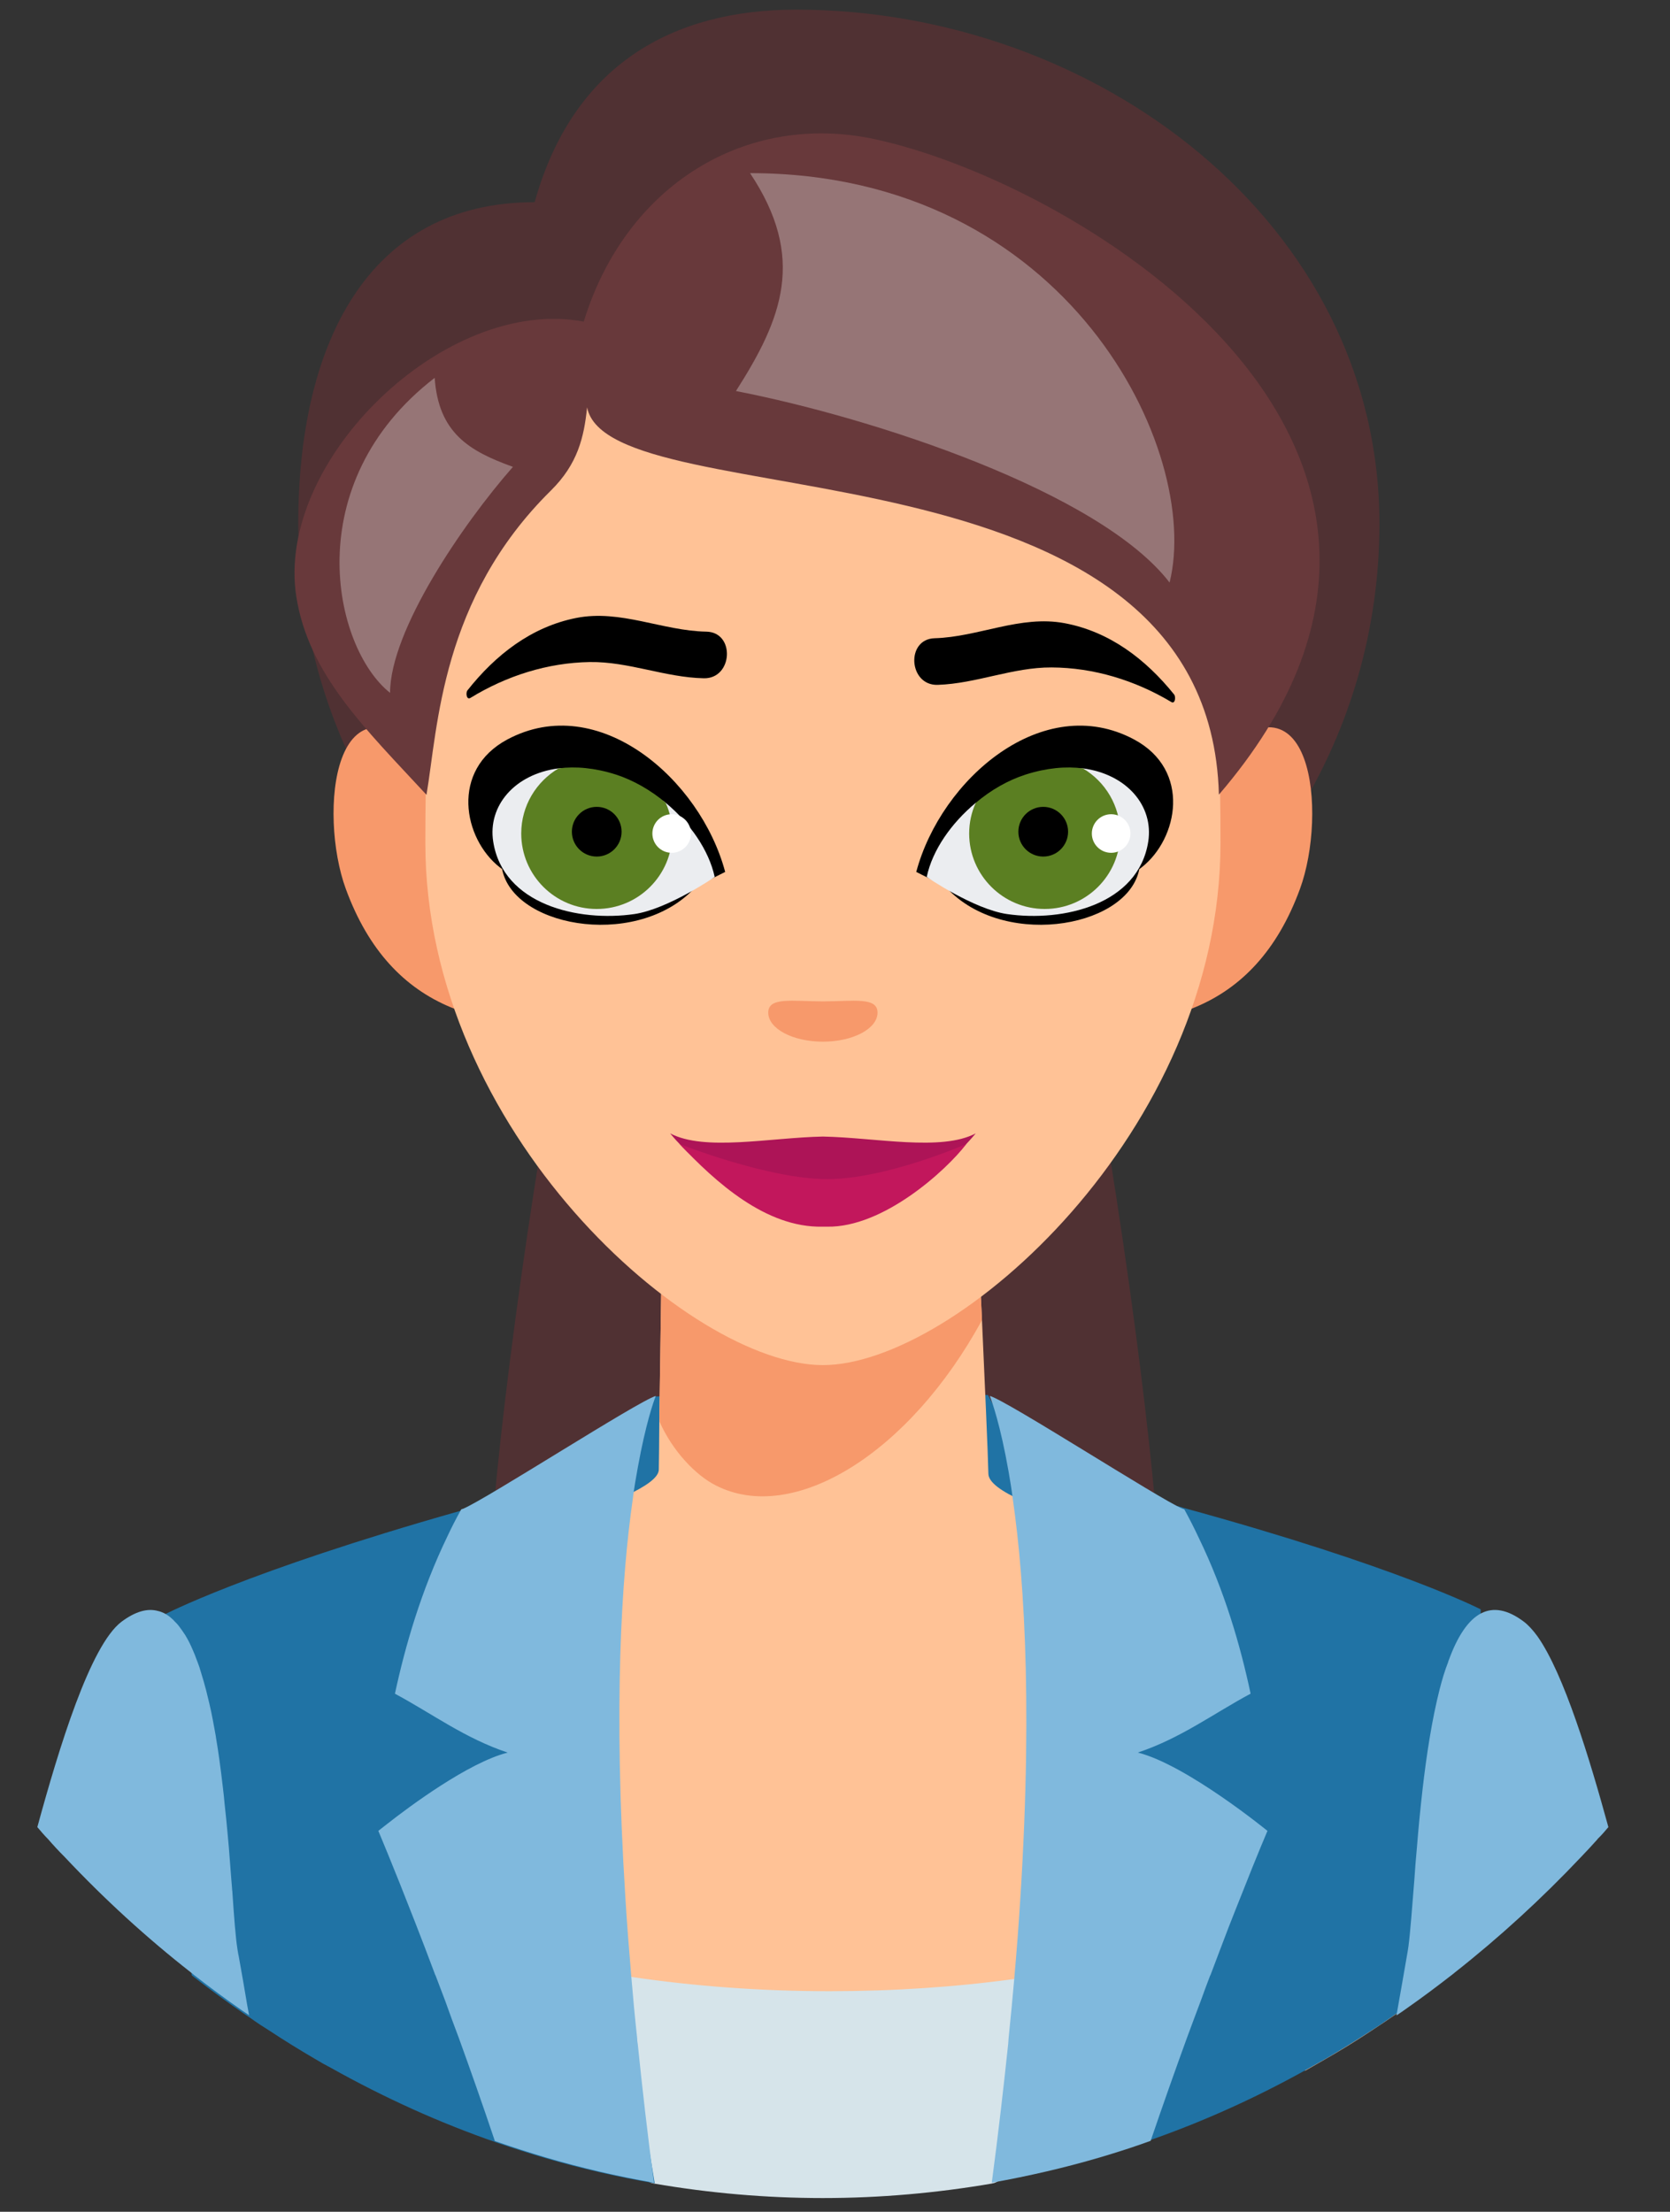
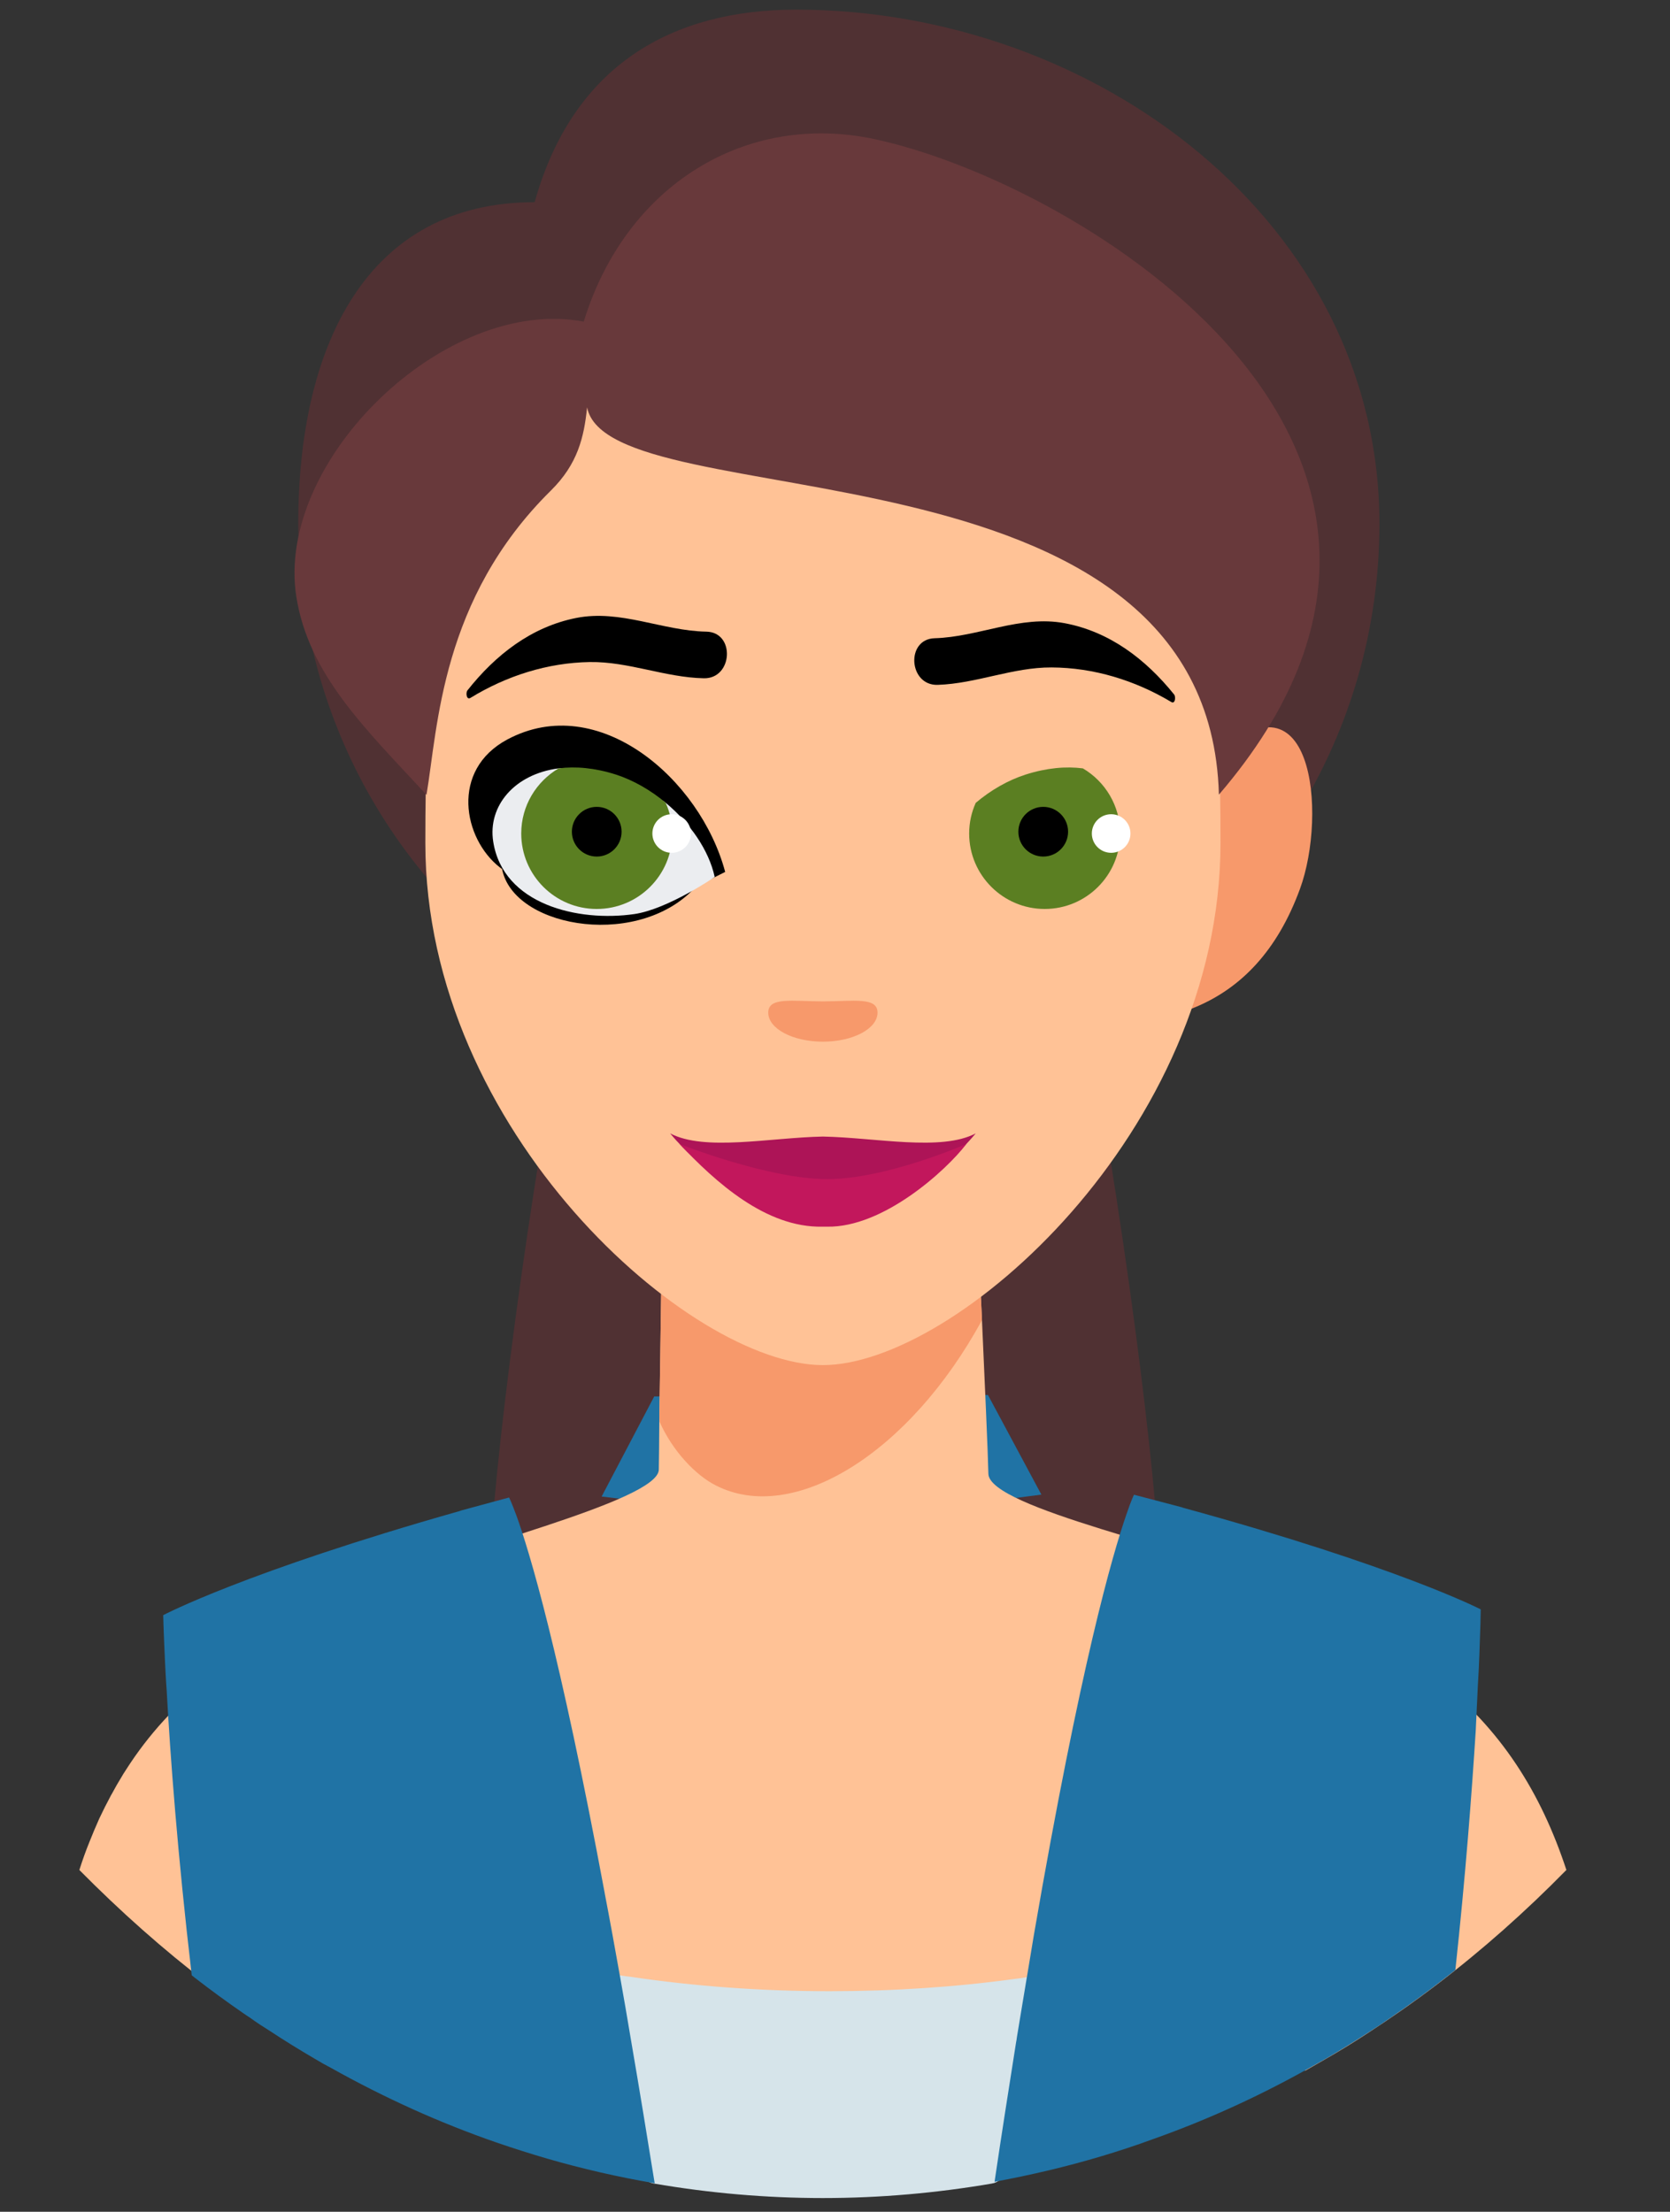
<svg xmlns="http://www.w3.org/2000/svg" version="1.1" id="Layer_1" x="0px" y="0px" width="554.4px" height="734.4px" viewBox="0 0 184.8 244.8" enable-background="new 0 0 184.8 244.8" xml:space="preserve">
  <rect x="0" y="0" width="184.8" height="244.8" fill="#333333" stroke="none" />
  <path fill-rule="evenodd" clip-rule="evenodd" fill="#503133" d="M33.004,57.966c0,22.33,11.958,41.831,29.747,52.319  c-5.384,28.85-8.625,57.047-8.625,65.526c0,19.204,16.628,34.77,37.125,34.77c20.506,0,37.131-15.565,37.131-34.77  c0-8.325-3.123-35.65-8.333-63.944c19.352-10.023,32.597-30.396,32.597-53.901c0-33.425-31.511-56.898-64.55-56.898  c-13.596,0-24.663,6.029-28.932,21.309C40.56,22.376,33.004,38.296,33.004,57.966" />
  <path fill-rule="evenodd" clip-rule="evenodd" fill="#2073a5" d="M109.324,154.394l5.913,11.027l-7.723,1.011l-0.053-12.029  L109.324,154.394z M72.395,154.557l-5.819,11.078l7.729,0.943l-0.053-12.03L72.395,154.557z" />
  <path fill-rule="evenodd" clip-rule="evenodd" fill="#FFC296" d="M39.173,218.043l-0.001,0.012  c-0.166,2.935-0.465,5.799-0.955,8.476c-0.166,0.932-0.303,1.815-0.489,2.655c-0.675-0.324-1.329-0.72-1.957-1.093  c-1.582-0.91-3.119-1.864-4.681-2.863c-2.749-1.747-5.402-3.657-8.01-5.636l-0.023-0.001c-5.008-3.821-9.76-8.058-14.276-12.624  c0.348-1.095,0.721-2.142,1.14-3.167c0.328-0.817,0.653-1.607,1.001-2.376c0.024-0.045,0.047-0.115,0.071-0.163  c0.395-0.837,0.815-1.679,1.254-2.491c0.025-0.048,0.05-0.115,0.094-0.165c0.374-0.698,0.77-1.396,1.19-2.072  c0.068-0.138,0.162-0.259,0.23-0.373c0,0,0.07-0.118,0.21-0.327c2.421-3.795,5.497-7.194,9.338-10.199  c1.908-1.515,4.03-2.936,6.381-4.24c1.68-0.954,3.471-1.838,5.403-2.698l0.138-0.063l0.145-0.087l0.018-0.012  c1.891-1.134,3.948-2.206,6.159-3.212c8.229-3.745,31.305-9.135,31.348-12.662c0.019-0.911,0.045-3.076,0.06-5.804  c0.129-7.838,0.283-20.241,0.283-20.241h34.965c0,0,0.217,4.308,0.454,9.485c0.303,6.688,0.667,14.852,0.709,17.014  c0.067,3.811,22.861,8.444,31.07,12.145c2.301,1.045,4.439,2.162,6.397,3.343c0.039,0.008,0.064,0.029,0.087,0.052l0.015,0.009  c4.64,2.052,8.554,4.358,11.866,6.979c7.266,5.684,11.688,12.697,14.527,21.322c-4.52,4.608-9.284,8.84-14.305,12.663  c-2.492,1.896-5.056,3.695-7.674,5.394c-1.643,1.081-3.289,2.087-4.96,3.037l-1.987,1.138c-0.191-0.85-0.352-1.736-0.506-2.654  c-0.476-2.68-0.789-5.556-0.949-8.493c-12.733,6.408-31.261,10.444-51.894,10.444C70.434,228.492,51.906,224.454,39.173,218.043" />
  <path fill-rule="evenodd" clip-rule="evenodd" fill="#F7996B" d="M108.668,146.102c-8.01,14.742-20.848,22.687-29.441,18.313  c-2.252-1.126-4.828-3.854-6.237-7.055l-0.023-0.499c0.128-7.839,0.283-20.241,0.283-20.241l34.964-0.001  C108.213,136.616,108.429,140.926,108.668,146.102" />
  <path fill-rule="evenodd" clip-rule="evenodd" fill="#d6e4ea" d="M109.864,241.653c-0.023,0-0.068,0-0.115,0.023  c-6.104,1.044-12.343,1.603-18.701,1.603c-6.357,0-12.597-0.559-18.678-1.603c-0.047,0-0.094-0.023-0.115-0.023  c-4.029-0.704-12.089-24.319-3.752-23.037c0.445,0.068,0.91,0.145,1.352,0.186c6.917,1.025,14.277,1.583,21.938,1.583  c7.103,0,13.974-0.463,20.449-1.353c0.465-0.047,0.907-0.117,1.328-0.186C121.765,217.685,113.893,240.928,109.864,241.653" />
  <path fill-rule="evenodd" clip-rule="evenodd" fill="#2073a5" d="M163.854,178.124c0,0,0,0.022,0,0.093  c0.002,0.396-0.038,2.072-0.143,4.799c-0.042,1.026-0.084,2.19-0.171,3.496c-0.063,1.487-0.15,3.144-0.236,5.003v0.023  c-0.434,6.827-1.117,15.938-2.255,26.492c-0.142,0.114-0.304,0.257-0.468,0.375c-1.556,1.218-3.133,2.411-4.733,3.539  c-0.417,0.302-0.813,0.587-1.208,0.843c-0.628,0.446-1.274,0.892-1.902,1.313c-1.719,1.127-3.435,2.228-5.177,3.262  c-0.628,0.375-1.233,0.725-1.836,1.054c-5.83,3.333-11.919,6.15-18.223,8.373c-1.836,0.679-3.719,1.291-5.604,1.858  c-3.883,1.161-7.814,2.085-11.842,2.831c0.813-5.527,1.632-10.652,2.381-15.43c0.046-0.187,0.065-0.374,0.09-0.561  c0.386-2.375,0.773-4.637,1.134-6.828c0.249-1.563,0.521-3.054,0.746-4.496c5.153-29.88,8.69-42.078,10.229-46.512  c0.554-1.652,0.851-2.214,0.851-2.214c1.82,0.483,3.569,0.939,5.224,1.371c0.094,0.022,0.162,0.052,0.21,0.072  C154.773,173.413,163.854,178.124,163.854,178.124 M72.446,241.642c-4.033-0.687-8-1.6-11.893-2.726  c-1.888-0.552-3.752-1.146-5.62-1.787c-6.32-2.189-12.41-4.954-18.272-8.237c-0.629-0.324-1.238-0.669-1.843-1.036  c-1.66-0.973-3.317-1.991-4.93-3.055c-0.747-0.466-1.492-0.948-2.219-1.48c-0.257-0.164-0.536-0.35-0.795-0.533  c-1.776-1.227-3.552-2.523-5.258-3.845c-0.139-0.113-0.257-0.208-0.397-0.318c-1.572-13.386-2.391-24.444-2.77-31.475  c-0.099-1.305-0.152-2.468-0.201-3.494c-0.078-1.7-0.128-2.982-0.156-3.796c-0.002-0.513-0.03-0.837-0.03-1.002  c0-0.07,0-0.093,0-0.093s9.042-4.79,32.833-11.531c0.049-0.025,0.114-0.054,0.209-0.075c1.65-0.446,3.396-0.919,5.234-1.417  c0,0,0.258,0.513,0.801,1.975c1.438,3.957,4.77,14.956,9.779,41.81v0.024c0.549,2.84,1.096,5.861,1.669,9.074  c0.405,2.256,0.813,4.609,1.218,7.051c0.027,0.186,0.072,0.373,0.095,0.56C70.72,231.006,71.559,236.123,72.446,241.642z" />
-   <path fill-rule="evenodd" clip-rule="evenodd" fill="#80b9dd" d="M177.982,202.223c-0.371,0.441-0.742,0.884-1.211,1.328v0.024  c-0.582,0.651-1.187,1.304-1.814,1.956c-4.377,4.634-9.059,8.92-13.996,12.807c-0.142,0.114-0.305,0.256-0.47,0.373  c-1.561,1.211-3.143,2.398-4.748,3.519c-0.419,0.3-0.816,0.583-1.212,0.837c0.419-2.374,0.838-4.729,1.235-7.056  c0.023-0.186,0.067-0.393,0.092-0.602c0.212-1.611,0.395-4.216,0.652-7.358c0.068-1.097,0.165-2.284,0.277-3.494  c0.165-2.074,0.374-4.264,0.627-6.479c0.445-3.889,1.05-7.779,1.889-11.086c0.279-1.091,0.583-2.121,0.954-3.046  c0-0.07,0.024-0.142,0.068-0.21c0.932-2.563,2.122-4.448,3.612-5.193c1.303-0.653,2.863-0.44,4.705,0.954  c0.489,0.374,0.978,0.907,1.49,1.606C173.071,185.266,175.912,194.676,177.982,202.223 M140.255,202.641  c0,0-1.119,2.608-2.887,7.106c-0.444,1.113-0.932,2.329-1.444,3.65c-0.604,1.611-1.281,3.334-1.979,5.218l-0.025,0.022  c-0.348,0.911-0.698,1.843-1.046,2.819c-0.514,1.328-1.002,2.701-1.538,4.121c-1.281,3.518-2.632,7.339-4.007,11.369  c-1.838,0.671-3.724,1.274-5.611,1.834c-3.889,1.144-7.824,2.05-11.854,2.778c-0.024,0-0.068,0-0.115,0.023  c0.722-5.427,1.305-10.531,1.814-15.349c0.024-0.234,0.024-0.444,0.048-0.652c0.235-2.283,0.444-4.496,0.631-6.637  c0.139-1.563,0.256-3.076,0.373-4.567c1.771-23.798,0.792-39.217-0.535-48.435c-0.142-1.118-0.304-2.12-0.469-3.053  c-0.908-5.193-1.839-7.757-2.048-8.293c0-0.047-0.023-0.067-0.023-0.092c1.932,0.536,18.7,11.368,21.308,12.48  c0.094,0.023,0.162,0.053,0.209,0.073c0.56,1.024,1.094,2.068,1.583,3.118c2.888,5.938,4.634,12.019,5.751,17.279  c-4.122,2.21-7.731,4.936-12.479,6.517C131.335,195.35,140.255,202.641,140.255,202.641z M70.019,165.941  c-1.235,8.638-2.166,22.707-0.818,44.039c0.166,2.772,0.395,5.681,0.653,8.731c0.186,2.212,0.396,4.521,0.653,6.871  c0,0.21,0.023,0.441,0.068,0.652c0.491,4.818,1.072,9.922,1.794,15.349c-0.047,0-0.094-0.023-0.115-0.023  c-4.03-0.704-7.992-1.635-11.88-2.778c-1.886-0.56-3.747-1.163-5.612-1.812c-1.353-4.03-2.7-7.854-3.981-11.39  c-0.536-1.42-1.046-2.794-1.514-4.122c-0.374-0.978-0.721-1.909-1.07-2.819c0-0.023,0-0.023-0.023-0.023  c-0.818-2.166-1.562-4.146-2.26-5.913c-2.448-6.291-4.05-10.063-4.05-10.063s0.348-0.276,0.952-0.745  c2.423-1.908,9.013-6.823,13.366-7.919c-4.749-1.582-8.358-4.308-12.479-6.517c1.141-5.312,2.911-11.412,5.798-17.398  c0.465-1,0.979-2.001,1.538-3.001c0.05-0.023,0.115-0.051,0.209-0.072c2.607-1.09,19.376-11.922,21.309-12.48  c0,0.024,0,0.049-0.024,0.092c-0.209,0.536-1.07,2.938-1.956,7.828C70.389,163.471,70.178,164.635,70.019,165.941z M27.562,223.042  c-0.256-0.165-0.533-0.352-0.792-0.536c-1.771-1.234-3.542-2.539-5.241-3.868c-0.138-0.114-0.256-0.209-0.395-0.321  c-4.938-3.867-9.618-8.15-13.997-12.808c-0.631-0.628-1.235-1.281-1.798-1.933c-0.439-0.442-0.833-0.911-1.208-1.353  c2.398-8.776,5.843-20.1,9.314-22.729c1.562-1.163,2.888-1.514,4.054-1.187c0.232,0.048,0.442,0.138,0.651,0.232  c0.301,0.165,0.607,0.351,0.884,0.627c0.094,0.068,0.165,0.142,0.259,0.256c0.092,0.095,0.186,0.186,0.277,0.279  c0.094,0.115,0.209,0.232,0.303,0.375c0.21,0.276,0.419,0.582,0.631,0.907c0.3,0.491,0.583,1.049,0.835,1.655  c0.163,0.351,0.302,0.722,0.443,1.118c0.024,0.048,0.048,0.115,0.068,0.165c0.142,0.372,0.276,0.765,0.396,1.188  c0.023,0.068,0.047,0.139,0.068,0.232c0.165,0.507,0.304,1.025,0.445,1.562c0.024,0.024,0.024,0.048,0.024,0.09c0,0,0,0,0,0.023  c0,0,0.024,0.028,0.024,0.053c0.115,0.465,0.233,0.954,0.351,1.44c0.138,0.604,0.277,1.211,0.395,1.867  c0.115,0.583,0.209,1.163,0.325,1.771c0,0.064,0.025,0.112,0.025,0.186c0.139,0.79,0.257,1.604,0.372,2.418  c0.142,1.053,0.279,2.098,0.396,3.149c0.07,0.603,0.141,1.185,0.185,1.769c0.117,1.093,0.235,2.166,0.327,3.234  c0.047,0.536,0.094,1.049,0.141,1.563c0.092,1.258,0.186,2.448,0.277,3.588c0.023,0.274,0.049,0.559,0.069,0.816  c0,0.117,0.024,0.232,0.024,0.351c0.023,0.089,0.023,0.165,0.023,0.231c0.186,2.726,0.351,4.961,0.56,6.285  c0.02,0.094,0.02,0.186,0.047,0.28c0.023,0.164,0.047,0.329,0.092,0.489c0.327,1.819,0.651,3.655,0.954,5.499  C27.446,222.347,27.493,222.692,27.562,223.042z" />
  <path fill-rule="evenodd" clip-rule="evenodd" fill="#F7996B" d="M133.903,84.253c11.398-11.345,13.005,5.803,9.95,14.132  c-5.025,13.73-16.012,16.389-29.245,14.24L133.903,84.253z" />
-   <path fill-rule="evenodd" clip-rule="evenodd" fill="#F7996B" d="M48.217,84.253c-11.399-11.345-13.005,5.803-9.95,14.132  c5.034,13.73,16.015,16.389,29.245,14.24L48.217,84.253z" />
  <path fill-rule="evenodd" clip-rule="evenodd" fill="#FFC296" d="M135.058,93.317c0,31.907-29.331,57.773-43.998,57.773  c-14.668,0-43.992-25.866-43.992-57.773c0-31.905,3.11-63.101,43.992-63.101C131.944,30.216,135.058,61.41,135.058,93.317" />
  <path fill-rule="evenodd" clip-rule="evenodd" fill="#F7996B" d="M97.107,112.076c0,1.778-2.705,3.216-6.045,3.216  c-3.342,0-6.049-1.441-6.049-3.216c0-1.773,2.707-1.244,6.049-1.244C94.404,110.833,97.107,110.306,97.107,112.076" />
  <path fill-rule="evenodd" clip-rule="evenodd" fill="#AD1457" d="M91.064,125.794c-5.884,0.115-13.089,1.666-16.907-0.353  c3.496,4.229,8.894,7.713,15.594,9.566c0.411-0.021,0.863-0.057,1.311-0.103c0.458,0.05,0.902,0.081,1.316,0.103  c6.7-1.854,12.095-5.338,15.594-9.566C104.156,127.458,96.951,125.907,91.064,125.794" />
  <path fill-rule="evenodd" clip-rule="evenodd" fill="#C2175C" d="M91.54,130.502c-6.583,0-16.371-3.902-16.344-3.886  c4.009,4.244,9.547,9.268,15.791,9.152c0.093,0,0.432,0,0.526,0c6.255,0.12,13.233-6.269,15.426-9.152  C106.962,126.6,98.127,130.502,91.54,130.502" />
  <path fill-rule="evenodd" clip-rule="evenodd" fill="#000000" d="M51.722,76.418c3.128-3.959,7.09-7.037,12.035-8.021  c4.9-0.976,9.556,1.428,14.404,1.514c3.219,0.055,2.942,5.225-0.277,5.16c-4.287-0.089-8.321-1.859-12.621-1.797  c-4.666,0.076-9.221,1.527-13.201,3.967C51.609,77.516,51.528,76.665,51.722,76.418z" />
  <path fill-rule="evenodd" clip-rule="evenodd" fill="#000000" d="M77.174,97.944c-6.097,7.104-19.944,4.903-21.548-1.468  c-0.023-0.092-0.043-0.188-0.062-0.281l-0.26-0.198c-4.045-3.174-5.5-10.76,0.839-14.153C66.21,76.462,77.5,86.209,80.246,96.505  l-2.375,1.194L77.174,97.944z" />
  <path fill-rule="evenodd" clip-rule="evenodd" fill="#EBEDF0" d="M79.087,97.059c0,0.012-5.193,3.571-8.888,4.109  c-6.237,0.905-14.536-1.057-15.621-8.021c-0.616-3.932,2.348-7.479,7.239-8.104h0.002v0c1.861-0.243,2.941,2.475,5.263,3.215  c1.928,0.622,4.901-0.817,6.572,0.582l0.001,0.001C76.355,91.089,78.444,94.092,79.087,97.059" />
  <path fill-rule="evenodd" clip-rule="evenodd" fill="#000000" d="M129.927,76.868c-3.163-3.926-7.154-6.961-12.115-7.893  c-4.904-0.923-9.535,1.529-14.384,1.665c-3.219,0.089-2.887,5.256,0.332,5.16c4.287-0.138,8.304-1.951,12.605-1.928  c4.663,0.021,9.233,1.423,13.243,3.823C130.056,77.964,130.125,77.111,129.927,76.868z" />
-   <path fill-rule="evenodd" clip-rule="evenodd" fill="#000000" d="M101.392,96.505c2.746-10.296,14.038-20.042,24.105-14.661  c6.343,3.393,4.886,10.979,0.838,14.153l-0.263,0.201l-0.063,0.278c-1.604,6.371-15.45,8.572-21.549,1.468l-0.697-0.245  L101.392,96.505z" />
-   <path fill-rule="evenodd" clip-rule="evenodd" fill="#EBEDF0" d="M127.064,93.147c-1.09,6.964-9.381,8.925-15.625,8.021  c-3.69-0.539-8.889-4.098-8.889-4.109c0.627-2.968,2.722-5.957,5.421-8.201c3.254-0.115,4.055-0.003,6.653-1.229  c3.213-1.022,2.064-2.584,5.201-2.587C124.707,85.681,127.676,89.214,127.064,93.147" />
  <path fill-rule="evenodd" clip-rule="evenodd" fill="#5b7f22" d="M74.39,92.253c0,4.611-3.742,8.351-8.358,8.351  c-4.615,0-8.353-3.742-8.353-8.351c0-3.078,1.668-5.753,4.139-7.21c1.862-0.243,3.999-0.06,6.321,0.68  c1.928,0.623,3.844,1.718,5.515,3.117C74.131,89.881,74.39,91.034,74.39,92.253" />
  <path fill-rule="evenodd" clip-rule="evenodd" fill="#5b7f22" d="M123.955,92.253c0,4.611-3.737,8.351-8.35,8.351  c-4.607,0-8.358-3.742-8.358-8.351c0-1.208,0.259-2.361,0.728-3.394c1.671-1.417,3.591-2.513,5.534-3.135  c2.324-0.74,4.459-0.923,6.321-0.68C122.302,86.5,123.955,89.182,123.955,92.253" />
  <path fill-rule="evenodd" clip-rule="evenodd" fill="#FFFFFF" d="M125.094,92.253c0-1.179-0.957-2.135-2.136-2.135  c-1.18,0-2.137,0.956-2.137,2.135c0,1.18,0.957,2.136,2.137,2.136C124.137,94.389,125.094,93.433,125.094,92.253" />
  <path fill-rule="evenodd" clip-rule="evenodd" fill="#FFFFFF" d="M76.463,92.253c0-1.179-0.957-2.135-2.137-2.135  c-1.179,0-2.135,0.956-2.135,2.135c0,1.18,0.956,2.136,2.135,2.136C75.506,94.389,76.463,93.433,76.463,92.253" />
  <path fill-rule="evenodd" clip-rule="evenodd" fill="#000000" d="M68.785,92.053c0-1.518-1.232-2.75-2.751-2.75c-1.519,0-2.75,1.232-2.75,2.75  c0,1.519,1.231,2.751,2.75,2.751C67.552,94.805,68.785,93.572,68.785,92.053" />
  <path fill-rule="evenodd" clip-rule="evenodd" fill="#000000" d="M118.193,92.053c0-1.518-1.232-2.75-2.751-2.75c-1.52,0-2.751,1.232-2.751,2.75  c0,1.519,1.231,2.751,2.751,2.751C116.96,94.805,118.193,93.572,118.193,92.053" />
  <path fill-rule="evenodd" clip-rule="evenodd" fill="#68393b" d="M64.597,35.599C49.305,32.685,30.44,50.984,32.789,66.029  c1.352,8.646,7.704,14.69,14.406,21.942c1.268-7.5,1.596-21.668,13.769-33.68c2.961-2.924,3.663-5.885,4.003-9.206  c2.451,12.581,68.826,2.238,69.915,42.866c32.917-38.339-15.42-67.686-38.08-72.547C82.525,12.335,69.224,20.495,64.597,35.599" />
-   <path fill-rule="evenodd" clip-rule="evenodd" fill="#967576" d="M83.001,19.164c6.243,9.368,3.551,16.112-1.562,24.115  c15.27,2.971,40.269,11.169,47.986,21.198C133.02,49.976,118.22,19.164,83.001,19.164 M48.1,41.822  c0.424,6.093,3.813,8.107,8.661,9.848c-5.575,6.342-13.604,18.146-13.594,25.017C36.818,71.64,32.964,53.493,48.1,41.822z" />
</svg>